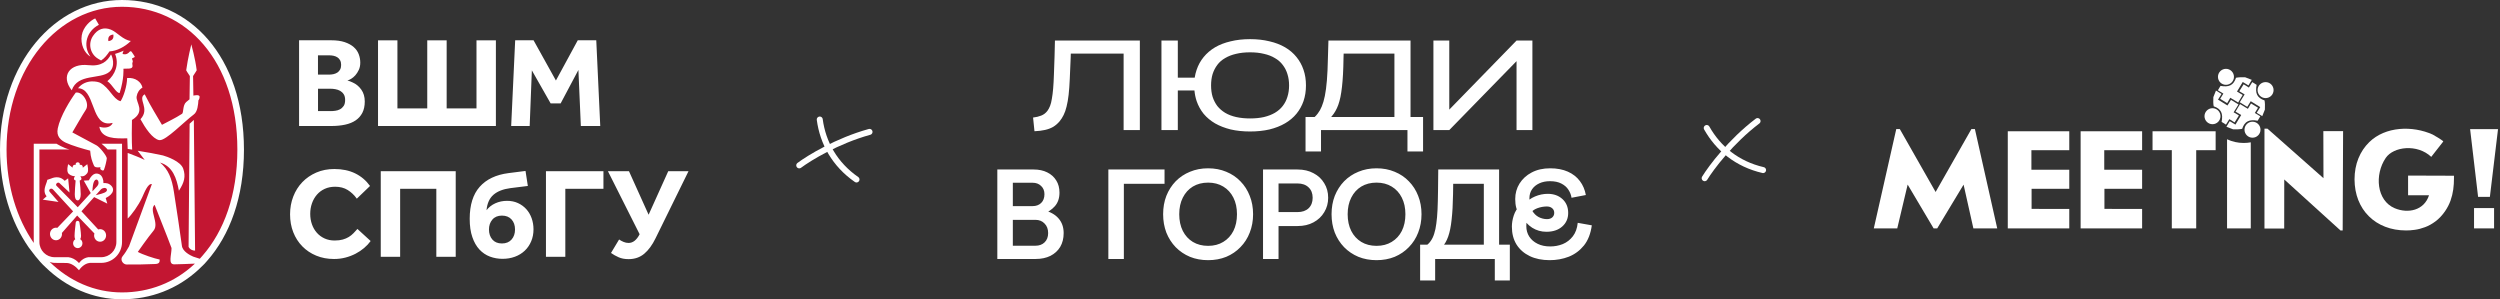
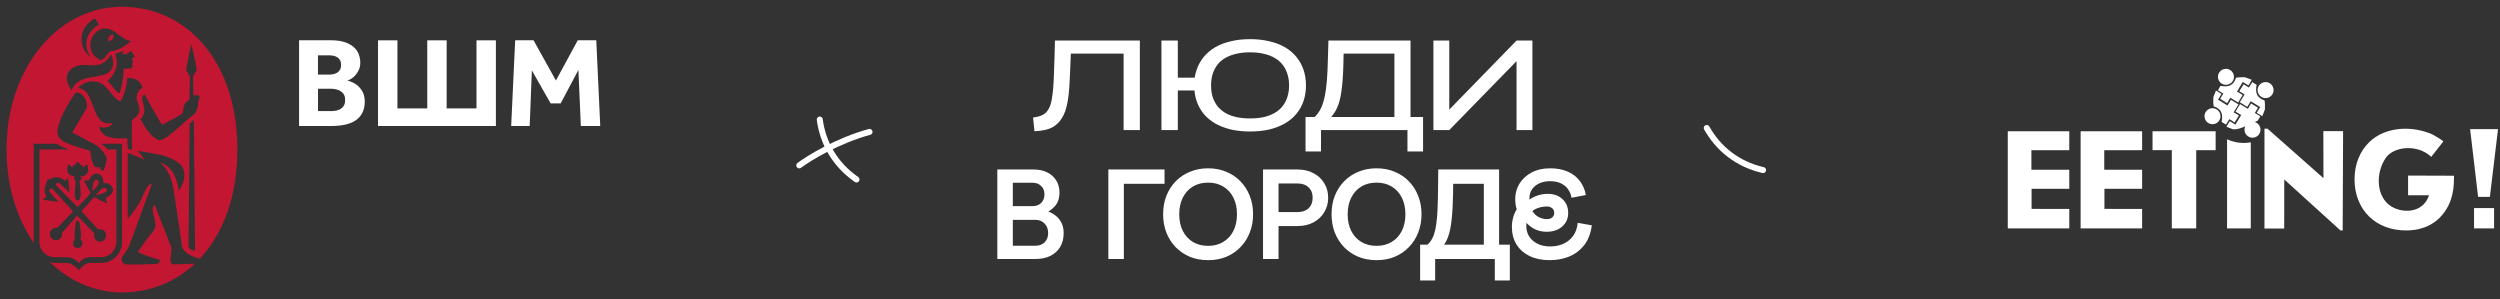
<svg xmlns="http://www.w3.org/2000/svg" width="1253" height="150" viewBox="0 0 1253 150" fill="none">
  <rect x="0" y="0" width="1253" height="150" fill="#333333" stroke="none" />
  <path d="M258.206 20.188H267.419L278.626 40.35L289.576 20.188H298.85L300.845 63.155H291.118L289.895 35.065L281.001 51.814H275.973L266.565 35.261L265.476 63.155H256.201L258.206 20.188ZM248.542 63.165H189.463V20.198H199.189V54.343H214.139V20.198H223.865V54.343H238.815V20.198H248.542V63.165ZM165.691 55.69C166.38 55.69 167.151 55.639 168.015 55.526C168.868 55.423 169.67 55.176 170.4 54.785C171.13 54.395 171.737 53.84 172.241 53.109C172.734 52.38 172.981 51.372 172.981 50.077C172.981 48.915 172.744 47.969 172.272 47.239C171.799 46.509 171.192 45.943 170.472 45.532C169.742 45.121 168.951 44.843 168.087 44.699C167.223 44.545 166.431 44.473 165.701 44.473H159.389V55.68H165.691V55.69ZM165.105 37.389C165.835 37.389 166.555 37.307 167.264 37.132C167.974 36.957 168.591 36.69 169.136 36.33C169.67 35.97 170.112 35.466 170.462 34.849C170.801 34.232 170.976 33.461 170.976 32.567C170.976 31.621 170.801 30.839 170.462 30.212C170.123 29.585 169.67 29.091 169.105 28.732C168.55 28.372 167.912 28.115 167.203 27.96C166.493 27.806 165.794 27.734 165.105 27.734H159.368V37.399H165.105V37.389ZM149.909 20.188H166.01C168.673 20.188 170.925 20.496 172.775 21.123C174.626 21.75 176.127 22.573 177.289 23.601C178.451 24.629 179.284 25.822 179.798 27.179C180.312 28.536 180.569 29.935 180.569 31.395C180.569 32.772 180.322 33.986 179.829 35.034C179.335 36.083 178.759 36.988 178.091 37.738C177.423 38.489 176.724 39.075 175.994 39.507C175.264 39.939 174.636 40.216 174.122 40.34C174.934 40.556 175.798 40.874 176.703 41.306C178.461 42.077 179.921 43.28 181.083 44.915C182.245 46.55 182.821 48.524 182.821 50.848C182.821 53.079 182.42 54.971 181.628 56.513C180.836 58.055 179.716 59.33 178.276 60.317C176.837 61.304 175.078 62.024 172.991 62.476C170.904 62.929 168.58 63.155 166 63.155H149.898V20.188H149.909Z" fill="white" />
-   <path d="M334.923 85.811H345.081L328.548 119.453C326.924 122.794 325.032 125.375 322.893 127.174C320.744 128.974 318.133 129.878 315.048 129.878C313.115 129.878 311.46 129.57 310.062 128.943C308.663 128.326 307.388 127.606 306.237 126.784L310.288 120.029C310.977 120.502 311.727 120.913 312.54 121.252C313.352 121.591 314.185 121.766 315.048 121.766C317.238 121.766 319.079 120.306 320.58 117.397L304.695 85.811H315.244L325.083 107.619L334.923 85.811ZM273.623 85.811H302.443V94.623H283.339V128.706H273.633V85.811H273.623ZM251.569 122.023C253.625 122.023 255.239 121.365 256.391 120.059C257.542 118.754 258.129 117.068 258.129 115.011C258.129 112.955 257.553 111.279 256.391 109.994C255.229 108.708 253.625 108.061 251.569 108.061C249.512 108.061 247.909 108.729 246.778 110.055C245.636 111.382 245.071 113.037 245.071 115.011C245.071 117.068 245.636 118.754 246.778 120.059C247.909 121.365 249.502 122.023 251.569 122.023ZM264.555 93.204L255.805 94.293C252.206 94.766 249.399 95.856 247.374 97.573C245.359 99.29 244.176 101.881 243.837 105.357C244.999 103.855 246.469 102.694 248.279 101.881C250.078 101.069 252.032 100.658 254.129 100.658C256.144 100.658 257.964 101.028 259.599 101.779C261.223 102.529 262.622 103.547 263.783 104.832C264.945 106.117 265.83 107.629 266.457 109.367C267.074 111.104 267.392 112.955 267.392 114.929C267.392 117.119 267.002 119.124 266.231 120.944C265.459 122.764 264.39 124.337 263.012 125.642C261.635 126.948 260 127.956 258.087 128.665C256.175 129.375 254.108 129.724 251.877 129.724C249.646 129.724 247.538 129.344 245.544 128.604C243.549 127.853 241.801 126.671 240.3 125.067C238.799 123.463 237.606 121.376 236.732 118.826C235.848 116.276 235.416 113.222 235.416 109.665C235.416 102.714 237.092 97.368 240.434 93.615C243.775 89.862 248.577 87.579 254.838 86.767L263.393 85.677L264.555 93.204ZM190.845 85.811H228.404V128.717H218.688V94.633H200.551V128.717H190.834V85.811H190.845ZM185.766 120.8C184.861 122.044 183.771 123.216 182.486 124.306C181.201 125.396 179.771 126.352 178.209 127.164C176.646 127.976 174.949 128.624 173.129 129.097C171.309 129.57 169.407 129.807 167.433 129.807C164.174 129.807 161.192 129.251 158.498 128.131C155.794 127.02 153.471 125.457 151.517 123.463C149.564 121.468 148.052 119.114 146.983 116.389C145.914 113.664 145.379 110.672 145.379 107.413C145.379 104.236 145.914 101.275 146.983 98.509C148.052 95.743 149.564 93.337 151.517 91.302C153.471 89.266 155.805 87.662 158.529 86.479C161.254 85.297 164.266 84.711 167.567 84.711C171.556 84.711 175.042 85.441 178.023 86.901C181.005 88.361 183.483 90.458 185.457 93.204L178.836 99.568C177.55 97.769 176.029 96.319 174.271 95.229C172.512 94.139 170.415 93.594 167.968 93.594C166.035 93.594 164.297 93.944 162.755 94.653C161.213 95.363 159.907 96.34 158.827 97.584C157.758 98.828 156.925 100.277 156.35 101.923C155.774 103.578 155.486 105.326 155.486 107.166C155.486 109.058 155.774 110.806 156.35 112.441C156.925 114.065 157.758 115.484 158.827 116.687C159.897 117.89 161.182 118.836 162.683 119.515C164.184 120.203 165.87 120.543 167.762 120.543C169.305 120.543 170.641 120.378 171.782 120.059C172.913 119.741 173.931 119.309 174.805 118.774C175.679 118.24 176.461 117.612 177.15 116.903C177.838 116.194 178.496 115.474 179.144 114.744L185.766 120.8Z" fill="white" />
-   <path d="M61.131 0C27.368 0 0 31.902 0 75C0 94.174 5.439 111.128 14.424 124.051C15.73 125.727 19.256 130.734 22.824 133.941C33.311 144.089 46.625 150 61.131 150C75.607 150 88.9 144.839 99.377 135.247L99.778 134.866L102.379 132.337L103.798 130.754C115.189 117.862 122.273 98.893 122.273 75.01C122.262 28.026 94.894 0 61.131 0Z" fill="white" />
  <path d="M50.569 94.948L47.988 97.837C48.348 97.734 48.759 97.632 49.212 97.529C50.24 97.282 51.453 96.984 52.358 96.562C53.19 96.172 53.746 95.678 53.591 95.01C53.478 94.516 53.098 94.321 52.8 94.239C52.656 94.208 52.502 94.188 52.358 94.188C52.101 94.188 51.844 94.249 51.576 94.342C51.206 94.455 50.846 94.66 50.569 94.948Z" fill="#C31632" />
  <path d="M54.552 20.566C54.984 20.505 55.91 20.278 56.424 19.6C56.681 19.261 56.794 18.849 56.845 18.469C56.886 18.15 56.866 17.862 56.845 17.646C56.845 17.605 56.835 17.575 56.835 17.544C56.814 17.389 56.794 17.297 56.794 17.297C56.794 17.297 55.375 17.379 54.686 18.294C53.997 19.209 54.316 20.597 54.316 20.597C54.316 20.597 54.408 20.587 54.552 20.566Z" fill="#C31632" />
  <path d="M49.182 90.658C48.987 90.267 48.699 90.021 48.401 90H48.349C48.288 90 48.236 90.021 48.185 90.031C47.98 90.062 47.794 90.134 47.63 90.298C46.612 91.234 46.355 94.072 46.324 95.901L46.602 95.603L48.812 93.187C49.511 92.355 49.501 91.316 49.182 90.658Z" fill="#C31632" />
  <path d="M100.026 48.563C100.016 49.303 99.81 49.858 99.44 50.29C99.327 52.274 99.06 56.089 97.065 57.425C92.182 61.116 83.288 70.338 80.112 70.235C80.009 70.235 79.885 70.204 79.772 70.184L79.762 70.235C76.359 69.485 72.864 64.252 70.396 59.749C75.465 54.331 68.648 49.54 72.524 47.257C75.434 53.169 78.991 58.751 81.181 62.566C84.512 60.756 87.699 59.337 91.246 57.035C92.079 56.5 91.493 52.716 93.343 51.133C93.806 50.732 94.402 50.228 94.988 49.776L95.153 38.354V38.117C93.94 36.401 93.323 35.228 93.323 35.228C94.145 29.122 95.883 22.244 95.883 22.244C95.883 22.244 97.888 29.399 98.587 35.228C98.587 35.228 97.672 36.801 96.767 38.117L96.931 47.926C96.931 47.926 100.036 47.134 100.036 48.501C100.036 48.512 100.026 48.542 100.026 48.563ZM94.515 123.717L95.04 62.021L97.158 60.109V60.201L97.774 125.362V125.619C96.623 125.629 95.184 125.105 94.515 123.717ZM66.14 60.129C65.893 70.492 66.243 74.985 66.243 74.985C64.855 74.759 64.001 74.646 64.001 74.646L63.795 69.32C58.09 69.464 50.831 69.68 49.793 63.522C49.896 63.553 49.998 63.573 50.091 63.604C50.677 63.769 51.232 63.871 51.767 63.913C54.162 64.087 55.879 63.09 56.445 61.682C56.455 61.651 56.475 61.63 56.486 61.599C55.447 61.836 54.522 61.908 53.71 61.836C45.608 61.106 47.428 44.379 39.1 44.224C43.028 39.32 49.186 40.924 50.286 41.531C54.882 44.07 56.66 49.529 60.135 50.64C60.228 50.671 60.331 50.701 60.434 50.722C61.904 48.573 63.672 43.093 63.713 39.104C67.97 38.714 70.828 41.212 71.403 43.895C69.779 44.882 68.792 46.435 68.484 48.316C67.939 51.472 73.223 55.801 66.14 60.129ZM53.525 79.396C53.422 80.496 52.785 83.374 52.106 85.122C52.024 85.318 51.88 85.41 51.695 85.441C51.325 85.503 50.821 85.276 50.502 84.958C50.101 84.567 50.307 84.557 50.348 83.899C50.327 83.878 50.307 83.868 50.286 83.847C50.266 83.837 50.255 83.827 50.245 83.817C49.896 83.858 49.649 83.899 49.258 83.899C49.073 83.899 48.867 83.899 48.59 83.878C47.48 83.796 47.233 83.405 46.894 82.542C46.225 80.897 45.423 78.923 45.197 75.509C42 74.708 36.026 72.95 32.973 71.52C31.822 70.986 30.803 70.276 30.053 69.392C29.971 69.3 29.889 69.207 29.817 69.115C29.786 69.063 29.734 69.022 29.703 68.981H29.714C28.901 67.86 28.542 66.349 28.953 64.344C30.207 58.176 35.255 50.074 37.959 46.414C41.393 45.695 45.177 51.781 42.997 55.05C41.517 57.261 37.754 63.851 36.294 66.298L36.222 66.339L48.323 72.826C49.978 73.659 53.638 78.306 53.525 79.396ZM55.91 93.234C56.568 93.984 56.804 94.838 56.599 95.701C56.301 96.997 55.016 98.251 52.98 99.259L53.7 101.767L53.782 102.055L47.294 98.837L47.181 98.786L40.828 105.9L49.238 115.009C49.536 114.906 49.844 114.845 50.163 114.845C50.975 114.845 51.736 115.174 52.312 115.78C53.453 116.983 53.463 118.947 52.342 120.17C52.332 120.18 52.322 120.201 52.312 120.211C51.736 120.818 50.975 121.147 50.163 121.147C49.351 121.147 48.58 120.818 48.014 120.211C47.192 119.348 46.965 118.093 47.315 117.004L38.761 108.111L38.679 108.018L31.03 116.747C31.184 117.713 30.917 118.741 30.218 119.481C30.094 119.605 29.96 119.718 29.827 119.821C29.313 120.211 28.706 120.417 28.069 120.417C27.257 120.417 26.496 120.088 25.92 119.481C24.769 118.258 24.769 116.274 25.92 115.05C26.218 114.732 26.568 114.495 26.959 114.341C27.308 114.197 27.689 114.115 28.069 114.115C28.295 114.115 28.521 114.146 28.737 114.197L28.953 113.971L36.643 105.941L26.568 94.961C26.27 94.632 25.941 94.529 25.632 94.55C25.416 94.57 25.211 94.642 25.046 94.766C24.645 95.064 24.45 95.619 24.913 96.164C26.157 97.665 27.339 99.022 28.747 100.575L29.138 101.006L29.334 101.222L21.448 100.071L23.36 98.374C21.715 96.514 22.456 94.077 22.754 93.141L22.785 93.039C22.887 92.71 23 92.391 23.124 92.062C23.34 91.496 23.555 90.921 23.669 90.314L23.71 90.119L23.915 90.067C24.409 89.944 24.964 89.728 25.498 89.523C25.838 89.389 26.177 89.255 26.496 89.152C26.794 89.05 27.102 88.988 27.411 88.936C28.007 88.834 28.624 88.813 29.22 88.895C30.392 89.039 31.482 89.625 32.449 90.633L32.654 90.458L34.145 89.379L34.166 89.533L34.803 96.051L34.844 96.503L34.186 95.886C34.155 95.856 31.061 92.977 29.858 91.805C29.642 91.599 29.416 91.527 29.189 91.527C28.943 91.538 28.716 91.64 28.532 91.795C28.141 92.113 27.925 92.658 28.264 93.049L38.967 103.865L39.183 103.628L45.485 96.76L41.989 90.54L42.308 90.52L44.519 90.386C44.529 90.366 44.539 90.345 44.549 90.324C45.506 88.474 46.513 87.415 47.623 87.086C47.685 87.065 47.757 87.065 47.829 87.045C48.508 86.901 49.227 87.024 49.968 87.425C51.242 88.114 51.952 90.18 51.839 91.764C53.062 91.671 54.656 91.795 55.91 93.234ZM40.643 123.635C40.612 123.666 40.571 123.697 40.53 123.727C40.098 124.128 39.553 124.355 38.977 124.355C38.34 124.355 37.754 124.098 37.312 123.635C36.417 122.699 36.417 121.178 37.312 120.242C37.435 120.109 37.579 120.006 37.723 119.903C37.507 119.553 37.363 119.06 37.363 118.309C37.363 116.675 37.785 113.025 37.928 111.822L37.97 111.462C38.011 111.123 38.237 110.866 38.556 110.763C38.648 110.732 38.741 110.712 38.843 110.701C39.316 110.691 39.728 110.979 39.81 111.421C39.913 111.945 40.612 116.448 40.612 118.248C40.612 118.978 40.437 119.492 40.201 119.862C40.365 119.965 40.53 120.088 40.663 120.232C41.537 121.178 41.537 122.699 40.643 123.635ZM34.032 82.778L34.145 82.274L34.422 82.48L34.597 82.603C35.255 83.076 35.831 83.57 36.386 84.043C36.386 83.95 36.386 83.847 36.397 83.745C36.427 83.446 36.51 83.117 36.746 82.881C36.931 82.686 37.199 82.583 37.497 82.583C37.517 82.583 37.548 82.583 37.569 82.593C37.702 82.603 37.836 82.624 37.959 82.675C37.949 82.645 37.949 82.603 37.939 82.573C37.918 82.501 37.887 82.429 37.887 82.346C37.887 81.791 38.36 81.339 38.957 81.339C38.987 81.339 39.008 81.349 39.029 81.349C39.584 81.39 40.016 81.812 40.016 82.346C40.016 82.459 39.985 82.573 39.944 82.675C40.036 82.634 40.149 82.614 40.252 82.603C40.303 82.593 40.344 82.593 40.396 82.593C40.416 82.593 40.437 82.603 40.458 82.603C40.735 82.614 40.972 82.706 41.146 82.891C41.465 83.22 41.506 83.724 41.506 84.063C41.599 83.981 41.702 83.909 41.794 83.827C42.267 83.426 42.761 83.015 43.305 82.624L43.748 82.305L43.778 82.449L43.861 82.809C44.375 85.05 44.22 86.479 43.367 87.189C43.203 87.333 42.75 88.011 41.784 88.279C41.465 88.361 41.074 88.392 40.622 88.35C40.499 88.34 40.375 88.34 40.242 88.309C40.242 88.309 40.828 89.039 40.828 89.533C40.828 89.893 40.643 90.294 39.933 90.489C40.17 92.74 40.458 95.794 40.458 97.295C40.458 98.981 40.016 99.937 39.481 100.276C39.327 100.369 39.172 100.431 39.008 100.431C37.99 100.431 37.476 99.403 37.476 97.377C37.476 95.814 37.713 92.73 37.908 90.468C37.229 90.263 37.055 89.872 37.055 89.533C37.055 89.368 37.291 88.587 37.558 88.279C37.168 88.381 35.615 88.176 34.515 87.199C33.703 86.438 33.518 85.019 34.032 82.778ZM44.292 32.658C50.831 33.409 53.813 30.684 55.632 27.271C56.116 27.878 58.192 33.152 54.789 36.041C50.214 39.917 38.915 36.709 35.955 45.263C36.006 45.139 35.913 45.386 35.955 45.263C30.207 38.004 35.07 31.599 44.292 32.658ZM40.982 17.699C41.681 13.525 45.218 10.307 47.706 9.228L47.891 9.546L49.567 12.435C43.511 15.509 41.27 22.686 45.341 28.371C45.341 28.371 45.351 28.392 45.362 28.402C42.277 26.644 40.231 22.151 40.982 17.699ZM55.602 14.862C58.737 16.137 61.565 20.002 65.585 20.527C65.533 20.578 65.482 20.619 65.441 20.66C62.685 23.375 58.552 25.595 54.872 25.76C53.71 27.456 52.507 29.132 50.677 30.304L50.667 30.314L49.217 29.471C45.228 27.148 43.984 21.925 46.595 18.039C48.981 14.481 52.075 13.433 55.602 14.862ZM65.986 25.986C66.52 26.777 67.137 27.621 67.497 28.289C67.826 28.906 66.058 28.936 66.171 29.481C66.263 29.913 66.561 30.335 66.561 30.684C66.561 31.229 66.191 31.527 66.345 32.175C67.013 35.064 64.227 34.211 61.863 34.447C61.863 34.447 62.284 39.341 59.961 46.63C58.182 46.671 56.403 42.497 53.813 40.688C57.791 37.336 59.786 32.247 57.678 27.024C59.313 26.52 60.331 26.12 62.027 25.39C61.955 25.482 61.883 25.616 61.801 25.76C61.626 26.099 61.462 26.562 61.451 27.055C61.534 27.076 61.616 27.096 61.698 27.106C62.387 27.271 63.045 27.292 63.744 26.942C64.31 26.664 64.7 26.284 64.999 25.914C65.245 25.605 65.708 25.636 65.955 25.934C65.965 25.965 65.975 25.965 65.986 25.986ZM61.133 3.398C29.179 3.398 3.281 33.851 3.281 74.975C3.281 93.275 8.422 109.457 16.934 121.784C16.924 121.64 16.914 121.486 16.914 121.332C16.914 121.322 16.914 121.311 16.914 121.311V72.055H28.367C28.367 72.055 31.873 74.265 34.844 74.903H19.752V121.311C19.752 125.506 23.155 128.909 27.349 128.909H34.299C36.006 129.135 37.702 129.947 39.07 131.305C39.255 131.49 39.429 131.664 39.594 131.86C39.625 131.819 39.645 131.788 39.676 131.757L39.687 131.747C39.789 131.603 39.902 131.459 40.016 131.325C41.239 129.855 42.812 129.115 44.251 128.909H50.728C54.923 128.909 58.326 125.506 58.326 121.311V74.903H53.936C52.908 73.7 51.695 72.754 50.903 72.055H61.164V121.311C61.164 127.079 56.496 131.757 50.718 131.757H44.673C44.817 131.777 44.94 131.788 45.084 131.808C43.285 131.808 41.064 133.278 39.584 135.438C37.918 133.453 35.564 131.808 33.333 131.808L27.328 131.757C26.804 131.757 26.29 131.675 25.797 131.541L25.807 131.551C25.766 131.541 25.735 131.52 25.694 131.51C25.406 131.428 25.128 131.335 24.861 131.233C34.782 140.917 47.387 146.562 61.122 146.562C74.817 146.562 87.401 141.637 97.312 132.487L97.682 132.127C94.515 132.25 89.447 132.487 87.308 132.487C84.121 132.487 85.972 127.922 85.972 124.313C82.928 116.14 80.986 111.709 77.5 102.651C74.498 105.211 79.988 111.997 76.966 115.595C74.18 118.906 69.07 126.257 69.07 126.257C71.496 127.603 77.418 129.577 80.04 130.091C80.091 131.459 79.762 132.24 77.757 132.322C71.856 132.569 69.172 132.569 63.487 132.569C61.616 132.569 60.033 130.163 61.41 128.467C62.603 126.997 63.682 125.311 64.659 123.501L76.123 92.268C74.2 91.805 72.463 96.257 71.29 98.858C69.43 102.991 65.852 107.812 63.991 109.54V76.64C67.785 78.121 69.1 78.532 72.534 80.157L69.008 75.561C74.19 76.383 77.737 77.041 81.664 77.905C83.638 78.46 90.598 80.845 91.842 84.588C93.127 88.433 92.428 91.373 89.663 95.599C88.522 89.368 86.578 83.344 80.215 81.472C84.368 84.896 86.136 89.368 87.175 96.226C88.542 105.232 90.321 116.706 91.174 123.213C91.544 126.041 95.235 127.943 96.839 128.621L100.139 129.69L101.476 128.179C112.26 115.873 118.964 97.768 118.964 74.975C118.984 30.15 93.086 3.398 61.133 3.398Z" fill="#C31632" />
  <path d="M400.582 82.883C405.565 79.16 419.586 70.593 435.807 66.1" stroke="white" stroke-width="3" stroke-linecap="round" />
  <path d="M410.858 59.912C412.423 71.603 418.341 82.359 429.278 89.953" stroke="white" stroke-width="3" stroke-linecap="round" />
  <path d="M517.774 58.914C519.269 58.743 520.615 58.422 521.812 57.952C523.051 57.482 524.098 56.692 524.953 55.581C525.465 54.897 525.914 54.064 526.299 53.081C526.683 52.098 526.982 50.901 527.196 49.491C527.453 48.081 527.666 46.393 527.837 44.428C528.008 42.419 528.136 40.09 528.222 37.441C528.35 34.792 528.457 31.715 528.542 28.211L528.734 20.327H571.295V65.195H563.155V26.865H536.683L536.618 29.044C536.49 33.018 536.341 36.522 536.17 39.556C536.042 42.59 535.849 45.24 535.593 47.504C535.337 49.769 534.995 51.735 534.567 53.401C534.183 55.025 533.691 56.435 533.093 57.632C532.538 58.786 531.854 59.854 531.042 60.837C530.102 61.948 529.034 62.866 527.837 63.593C526.641 64.277 525.273 64.789 523.735 65.131C522.239 65.473 520.487 65.687 518.479 65.772L517.774 58.914ZM626.537 65.9C622.991 65.9 619.743 65.558 616.795 64.875C613.889 64.148 611.304 63.144 609.039 61.862C606.774 60.538 604.851 58.935 603.27 57.055C601.732 55.132 600.556 52.995 599.745 50.645C599.189 48.979 598.826 47.205 598.655 45.325H590.322V65.195H582.118V20.327H590.322V38.915H598.783C598.997 37.548 599.317 36.245 599.745 35.005C600.556 32.612 601.732 30.476 603.27 28.596C604.851 26.673 606.753 25.049 608.975 23.724C611.239 22.399 613.846 21.395 616.795 20.712C619.743 19.985 622.991 19.622 626.537 19.622C630.084 19.622 633.332 19.985 636.28 20.712C639.229 21.395 641.835 22.399 644.1 23.724C646.365 25.049 648.266 26.673 649.805 28.596C651.343 30.476 652.518 32.612 653.33 35.005C654.142 37.356 654.548 39.962 654.548 42.825C654.548 45.645 654.142 48.252 653.33 50.645C652.518 52.995 651.343 55.111 649.805 56.991C648.266 58.871 646.365 60.474 644.1 61.798C641.835 63.123 639.229 64.148 636.28 64.875C633.332 65.558 630.084 65.9 626.537 65.9ZM626.537 59.362C629.144 59.362 631.473 59.127 633.524 58.657C635.618 58.145 637.434 57.44 638.972 56.542C640.553 55.602 641.857 54.47 642.882 53.145C643.951 51.778 644.741 50.239 645.254 48.53C645.809 46.778 646.087 44.876 646.087 42.825C646.087 40.731 645.809 38.83 645.254 37.121C644.741 35.411 643.951 33.873 642.882 32.505C641.857 31.138 640.553 30.006 638.972 29.108C637.434 28.168 635.618 27.463 633.524 26.993C631.473 26.48 629.144 26.224 626.537 26.224C623.931 26.224 621.581 26.48 619.487 26.993C617.436 27.463 615.619 28.168 614.038 29.108C612.457 30.006 611.154 31.138 610.128 32.505C609.103 33.873 608.312 35.411 607.757 37.121C607.244 38.83 606.988 40.731 606.988 42.825C606.988 44.919 607.244 46.821 607.757 48.53C608.312 50.239 609.103 51.778 610.128 53.145C611.197 54.47 612.5 55.602 614.038 56.542C615.619 57.482 617.457 58.187 619.551 58.657C621.645 59.127 623.973 59.362 626.537 59.362ZM654.334 75.9V58.657H658.885C659.483 58.102 660.018 57.504 660.488 56.863C661.257 55.88 661.919 54.705 662.475 53.337C663.073 51.927 663.586 50.175 664.013 48.081C664.44 45.987 664.782 43.402 665.038 40.325C665.295 37.206 665.466 33.467 665.551 29.108L665.808 20.327H706.958V58.657H713.24V75.9H705.42V65.195H662.09V75.9H654.334ZM667.154 58.657H698.882V26.865H673.435L673.371 29.044C673.328 32.078 673.243 34.792 673.115 37.185C672.987 39.535 672.816 41.65 672.602 43.53C672.388 45.41 672.132 47.098 671.833 48.594C671.534 50.047 671.17 51.372 670.743 52.568C669.931 54.79 668.863 56.67 667.538 58.209C667.41 58.38 667.282 58.529 667.154 58.657ZM726.376 65.195H718.428V20.327H726.376V54.94L760.091 20.327H768.039V65.195H760.091V30.647L726.376 65.195Z" fill="white" />
  <path d="M499.858 129.797V84.951H507.632V129.797H499.858ZM533.104 116.821C533.104 119.492 532.526 121.804 531.37 123.758C530.214 125.671 528.58 127.166 526.467 128.242C524.354 129.279 521.903 129.797 519.112 129.797H504.283V123.16H518.933C520.846 123.16 522.381 122.602 523.537 121.485C524.733 120.329 525.331 118.775 525.331 116.821C525.331 114.828 524.733 113.234 523.537 112.038C522.381 110.802 520.846 110.184 518.933 110.184H504.881V103.308H517.498C519.292 103.308 520.727 102.79 521.803 101.753C522.919 100.677 523.477 99.202 523.477 97.328C523.477 95.614 522.919 94.239 521.803 93.203C520.727 92.126 519.292 91.588 517.498 91.588H504.881V84.951H518.096C520.687 84.951 522.939 85.429 524.852 86.386C526.806 87.343 528.321 88.698 529.397 90.452C530.473 92.166 531.011 94.199 531.011 96.551C531.011 99.341 530.234 101.614 528.679 103.368C527.165 105.082 525.151 106.417 522.64 107.374L522.939 105.281C526.288 106.078 528.819 107.474 530.533 109.467C532.247 111.42 533.104 113.872 533.104 116.821ZM555.505 129.797V84.951H583.668V92.126H563.278V129.797H555.505ZM619.973 107.374C619.973 104.185 619.375 101.414 618.18 99.062C616.984 96.671 615.29 94.817 613.097 93.502C610.944 92.186 608.413 91.528 605.503 91.528C602.593 91.528 600.042 92.186 597.849 93.502C595.697 94.817 594.023 96.671 592.827 99.062C591.631 101.414 591.033 104.185 591.033 107.374C591.033 110.563 591.631 113.353 592.827 115.745C594.023 118.097 595.697 119.931 597.849 121.246C600.042 122.562 602.593 123.219 605.503 123.219C608.413 123.219 610.944 122.562 613.097 121.246C615.29 119.931 616.984 118.097 618.18 115.745C619.375 113.353 619.973 110.563 619.973 107.374ZM582.961 107.374C582.961 104.025 583.499 100.956 584.575 98.166C585.691 95.375 587.246 92.944 589.239 90.871C591.272 88.798 593.664 87.203 596.414 86.087C599.165 84.931 602.195 84.353 605.503 84.353C608.812 84.353 611.841 84.931 614.592 86.087C617.342 87.203 619.714 88.798 621.707 90.871C623.741 92.944 625.295 95.375 626.371 98.166C627.488 100.956 628.046 104.025 628.046 107.374C628.046 110.683 627.488 113.752 626.371 116.582C625.295 119.373 623.741 121.804 621.707 123.877C619.714 125.95 617.342 127.565 614.592 128.721C611.841 129.837 608.812 130.395 605.503 130.395C602.195 130.395 599.165 129.837 596.414 128.721C593.664 127.565 591.272 125.95 589.239 123.877C587.246 121.804 585.691 119.373 584.575 116.582C583.499 113.752 582.961 110.683 582.961 107.374ZM633.03 129.797V84.951H640.803V129.797H633.03ZM638.531 91.947V84.951H650.31C653.38 84.951 656.051 85.569 658.323 86.805C660.635 88.001 662.429 89.675 663.704 91.827C665.02 93.94 665.677 96.372 665.677 99.122C665.677 101.793 665.02 104.205 663.704 106.357C662.429 108.51 660.635 110.204 658.323 111.44C656.051 112.676 653.38 113.294 650.31 113.294H638.531V106.298H650.31C652.662 106.298 654.516 105.66 655.871 104.384C657.227 103.069 657.904 101.315 657.904 99.122C657.904 96.93 657.227 95.196 655.871 93.92C654.516 92.605 652.662 91.947 650.31 91.947H638.531ZM704.389 107.374C704.389 104.185 703.791 101.414 702.595 99.062C701.399 96.671 699.705 94.817 697.512 93.502C695.36 92.186 692.829 91.528 689.919 91.528C687.009 91.528 684.457 92.186 682.265 93.502C680.112 94.817 678.438 96.671 677.242 99.062C676.046 101.414 675.448 104.185 675.448 107.374C675.448 110.563 676.046 113.353 677.242 115.745C678.438 118.097 680.112 119.931 682.265 121.246C684.457 122.562 687.009 123.219 689.919 123.219C692.829 123.219 695.36 122.562 697.512 121.246C699.705 119.931 701.399 118.097 702.595 115.745C703.791 113.353 704.389 110.563 704.389 107.374ZM667.376 107.374C667.376 104.025 667.914 100.956 668.99 98.166C670.107 95.375 671.661 92.944 673.654 90.871C675.687 88.798 678.079 87.203 680.83 86.087C683.58 84.931 686.61 84.353 689.919 84.353C693.227 84.353 696.257 84.931 699.007 86.087C701.758 87.203 704.13 88.798 706.123 90.871C708.156 92.944 709.711 95.375 710.787 98.166C711.903 100.956 712.461 104.025 712.461 107.374C712.461 110.683 711.903 113.752 710.787 116.582C709.711 119.373 708.156 121.804 706.123 123.877C704.13 125.95 701.758 127.565 699.007 128.721C696.257 129.837 693.227 130.395 689.919 130.395C686.61 130.395 683.58 129.837 680.83 128.721C678.079 127.565 675.687 125.95 673.654 123.877C671.661 121.804 670.107 119.373 668.99 116.582C667.914 113.752 667.376 110.683 667.376 107.374ZM724.262 84.951H747.462V92.126H724.381L724.262 84.951ZM743.695 129.797V84.951H751.349V129.797H743.695ZM712.781 122.622H750.511V129.797H714.455L712.781 122.622ZM749.196 140.56V122.622H756.73V140.56H749.196ZM711.765 140.56V122.622H719.299V140.56H711.765ZM718.043 126.568L714.575 123.219C715.572 122.582 716.409 121.764 717.086 120.768C717.804 119.771 718.382 118.556 718.82 117.12C719.299 115.685 719.657 113.971 719.897 111.978C720.176 109.985 720.375 107.673 720.495 105.042C720.614 102.371 720.694 99.302 720.734 95.834L720.853 84.951H728.447L728.268 97.388C728.188 102.371 727.949 106.597 727.55 110.065C727.192 113.533 726.614 116.383 725.816 118.615C725.019 120.848 723.983 122.602 722.707 123.877C721.431 125.113 719.877 126.01 718.043 126.568ZM775.034 116.164C772.443 116.164 770.071 115.486 767.918 114.131C765.766 112.735 764.091 110.862 762.895 108.51L761.341 107.733C760.783 106.656 760.324 105.48 759.966 104.205C759.607 102.929 759.427 101.454 759.427 99.78C759.427 96.91 760.145 94.319 761.58 92.007C763.055 89.655 765.088 87.801 767.679 86.446C770.31 85.051 773.399 84.353 776.947 84.353C780.336 84.353 783.285 84.911 785.797 86.027C788.308 87.143 790.321 88.718 791.836 90.751C793.351 92.744 794.347 95.076 794.826 97.747L787.65 99.122C787.451 97.727 786.933 96.392 786.096 95.116C785.298 93.84 784.123 92.804 782.568 92.007C781.053 91.21 779.14 90.811 776.828 90.811C774.834 90.811 773.061 91.17 771.506 91.887C769.951 92.605 768.735 93.601 767.858 94.877C766.981 96.153 766.543 97.667 766.543 99.421C766.543 101.893 766.981 103.906 767.858 105.46C768.735 106.975 769.852 108.091 771.207 108.809C772.562 109.487 773.938 109.825 775.333 109.825C776.449 109.825 777.326 109.546 777.964 108.988C778.641 108.39 778.98 107.633 778.98 106.716C778.98 105.72 778.641 104.942 777.964 104.384C777.286 103.786 776.389 103.487 775.273 103.487C773.678 103.487 772.064 103.786 770.43 104.384C768.835 104.982 767.619 105.939 766.782 107.254L765.407 110.065C765.208 110.583 765.088 111.101 765.048 111.619C765.008 112.138 764.988 112.716 764.988 113.353C764.988 115.307 765.487 117.061 766.483 118.615C767.48 120.13 768.875 121.326 770.669 122.203C772.463 123.08 774.555 123.518 776.947 123.518C779.18 123.518 781.292 123.12 783.285 122.323C785.279 121.485 786.953 120.19 788.308 118.436C789.663 116.682 790.481 114.43 790.76 111.679L797.815 112.935C797.257 117.081 795.942 120.449 793.869 123.04C791.796 125.591 789.265 127.465 786.275 128.661C783.285 129.817 780.096 130.395 776.708 130.395C772.881 130.395 769.553 129.717 766.722 128.362C763.892 127.006 761.68 125.073 760.085 122.562C758.53 120.05 757.753 117.061 757.753 113.593C757.753 111.759 758.072 109.885 758.71 107.972C759.348 106.058 760.344 104.424 761.7 103.069L763.792 102.71C765.427 100.717 767.28 99.302 769.353 98.465C771.426 97.588 773.559 97.149 775.751 97.149C778.741 97.149 781.193 98.026 783.106 99.78C785.019 101.534 785.976 103.846 785.976 106.716C785.976 109.507 784.98 111.779 782.986 113.533C780.993 115.287 778.342 116.164 775.034 116.164Z" fill="white" />
-   <path d="M854.379 89.312C857.629 84.01 867.482 70.859 880.887 60.681" stroke="white" stroke-width="3" stroke-linecap="round" />
  <path d="M855.418 64.156C861.2 74.436 870.68 82.237 883.652 85.242" stroke="white" stroke-width="3" stroke-linecap="round" />
  <path fill-rule="evenodd" clip-rule="evenodd" d="M1128.09 71.336V114.469H1116.2V69.799C1118.73 70.988 1121.56 71.655 1124.54 71.655C1125.75 71.655 1126.94 71.545 1128.09 71.336Z" fill="white" />
  <path fill-rule="evenodd" clip-rule="evenodd" d="M1006.3 65.794H1037.12L1037.12 75.191V75.285H1018.14V85.058H1037.12V94.547V94.642H1018.23V104.7L1037.12 104.703V104.884L1037.12 114.469H1006.3V65.794Z" fill="white" />
  <path fill-rule="evenodd" clip-rule="evenodd" d="M1042.81 65.794H1073.63V75.191V75.285H1054.65V85.058H1073.63V94.547V94.642H1054.74V104.7L1073.63 104.703V104.884V114.469H1042.81V65.794Z" fill="white" />
  <path fill-rule="evenodd" clip-rule="evenodd" d="M1239.99 104.288H1250.03V114.469H1239.99V104.288Z" fill="white" />
  <path fill-rule="evenodd" clip-rule="evenodd" d="M1238.02 64.725H1252.01L1247.93 98.664H1242.02L1238.02 64.725Z" fill="white" />
  <path fill-rule="evenodd" clip-rule="evenodd" d="M1078.85 65.794H1110.48V75.272H1100.74V114.469H1088.92H1088.51V75.25H1078.85V65.794Z" fill="white" />
-   <path fill-rule="evenodd" clip-rule="evenodd" d="M939.148 114.469H950.903L956.118 92.512L969.133 114.469H970.926L984.149 92.541L989.056 114.469H1001.01L989.823 64.704H988.06L970.129 96.222L952.198 64.704H950.405L939.148 114.469Z" fill="white" />
  <path fill-rule="evenodd" clip-rule="evenodd" d="M1134.95 64.493H1136.46L1164.52 89.303L1164.46 65.731H1174.36L1174.15 115.5H1173.04L1144.87 89.945L1144.84 114.535H1134.95V64.493Z" fill="white" />
  <path fill-rule="evenodd" clip-rule="evenodd" d="M1115.65 34.495C1117.86 34.495 1119.66 36.291 1119.66 38.506C1119.66 40.72 1117.86 42.516 1115.65 42.516C1113.44 42.516 1111.64 40.72 1111.64 38.506C1111.64 36.291 1113.44 34.495 1115.65 34.495Z" fill="white" />
  <path fill-rule="evenodd" clip-rule="evenodd" d="M1135.51 41.152C1137.73 41.152 1139.52 42.947 1139.52 45.162C1139.52 47.376 1137.73 49.172 1135.51 49.172C1133.3 49.172 1131.5 47.376 1131.5 45.162C1131.5 42.947 1133.3 41.152 1135.51 41.152Z" fill="white" />
  <path fill-rule="evenodd" clip-rule="evenodd" d="M1108.9 54.23C1111.12 54.23 1112.91 56.026 1112.91 58.24C1112.91 60.454 1111.12 62.25 1108.9 62.25C1106.69 62.25 1104.89 60.454 1104.89 58.24C1104.89 56.026 1106.69 54.23 1108.9 54.23Z" fill="white" />
  <path fill-rule="evenodd" clip-rule="evenodd" d="M1128.95 60.995C1131.17 60.995 1132.96 62.791 1132.96 65.006C1132.96 67.22 1131.17 69.016 1128.95 69.016C1126.74 69.016 1124.94 67.22 1124.94 65.006C1124.94 62.791 1126.74 60.995 1128.95 60.995Z" fill="white" />
  <path fill-rule="evenodd" clip-rule="evenodd" d="M1111.6 45.248L1112.92 43.045C1117.11 43.799 1119.42 42.811 1120.7 38.97C1122 38.714 1123.24 38.683 1125.29 38.737L1128.59 40.019L1126.93 42.817L1124.06 41.087L1121.18 45.881L1124.03 47.599L1121.77 51.374L1117.82 48.996L1116.26 51.688L1112.75 49.554L1114.36 46.908L1111.6 45.248Z" fill="white" />
-   <path fill-rule="evenodd" clip-rule="evenodd" d="M1132.87 58.294L1131.54 60.498C1127.36 59.743 1125.05 60.731 1123.77 64.572C1122.46 64.829 1121.23 64.86 1119.18 64.806L1115.88 63.524L1117.54 60.726L1120.4 62.456L1123.29 57.661L1120.44 55.943L1122.7 52.169L1126.64 54.547L1128.21 51.855L1131.72 53.988L1130.11 56.634L1132.87 58.294Z" fill="white" />
+   <path fill-rule="evenodd" clip-rule="evenodd" d="M1132.87 58.294L1131.54 60.498C1122.46 64.829 1121.23 64.86 1119.18 64.806L1115.88 63.524L1117.54 60.726L1120.4 62.456L1123.29 57.661L1120.44 55.943L1122.7 52.169L1126.64 54.547L1128.21 51.855L1131.72 53.988L1130.11 56.634L1132.87 58.294Z" fill="white" />
  <path fill-rule="evenodd" clip-rule="evenodd" d="M1128.84 41.154L1131.02 42.511C1130.21 46.683 1131.17 49.011 1134.99 50.34C1135.23 51.647 1135.24 52.883 1135.16 54.932L1133.84 58.219L1131.06 56.52L1132.83 53.675L1128.07 50.727L1126.32 53.557L1122.57 51.245L1125.01 47.329L1122.34 45.727L1124.51 42.252L1127.14 43.889L1128.84 41.154Z" fill="white" />
  <path fill-rule="evenodd" clip-rule="evenodd" d="M1115.65 62.453L1113.47 61.096C1114.28 56.924 1113.32 54.596 1109.5 53.267C1109.26 51.96 1109.24 50.724 1109.33 48.676L1110.65 45.389L1113.43 47.087L1111.66 49.932L1116.41 52.88L1118.17 50.05L1121.92 52.362L1119.49 56.278L1122.15 57.88L1119.98 61.356L1117.35 59.718L1115.65 62.453Z" fill="white" />
  <path d="M1206.93 97.865L1217.43 97.853C1215 105.471 1206.92 107.192 1200.21 104.351C1191.11 100.5 1190.04 87.504 1195.73 79.152C1199.64 73.419 1211.53 72.012 1218.54 78.62L1224.59 70.893C1224.29 70.328 1219.69 67.623 1219.21 67.41C1209.14 62.9 1195.59 63.29 1187.45 71.255C1185.12 73.528 1183.31 76.243 1182.03 79.389C1180.76 82.534 1180.11 86.012 1180.09 89.845C1180.11 93.691 1180.75 97.18 1181.99 100.325C1183.24 103.458 1185.01 106.162 1187.31 108.422C1189.59 110.683 1192.31 112.428 1195.45 113.644C1198.61 114.873 1202.09 115.487 1205.9 115.499C1207.22 115.512 1208.7 115.413 1210.34 115.18C1211.98 114.958 1213.67 114.517 1215.44 113.853C1217.21 113.202 1218.94 112.231 1220.66 110.953C1222.37 109.688 1223.96 108.005 1225.43 105.916C1226.62 104.171 1227.55 102.377 1228.21 100.535C1228.86 98.691 1229.31 96.836 1229.57 94.957C1229.82 93.076 1229.94 91.196 1229.93 89.328V88.076L1206.93 87.995V97.865Z" fill="white" />
</svg>